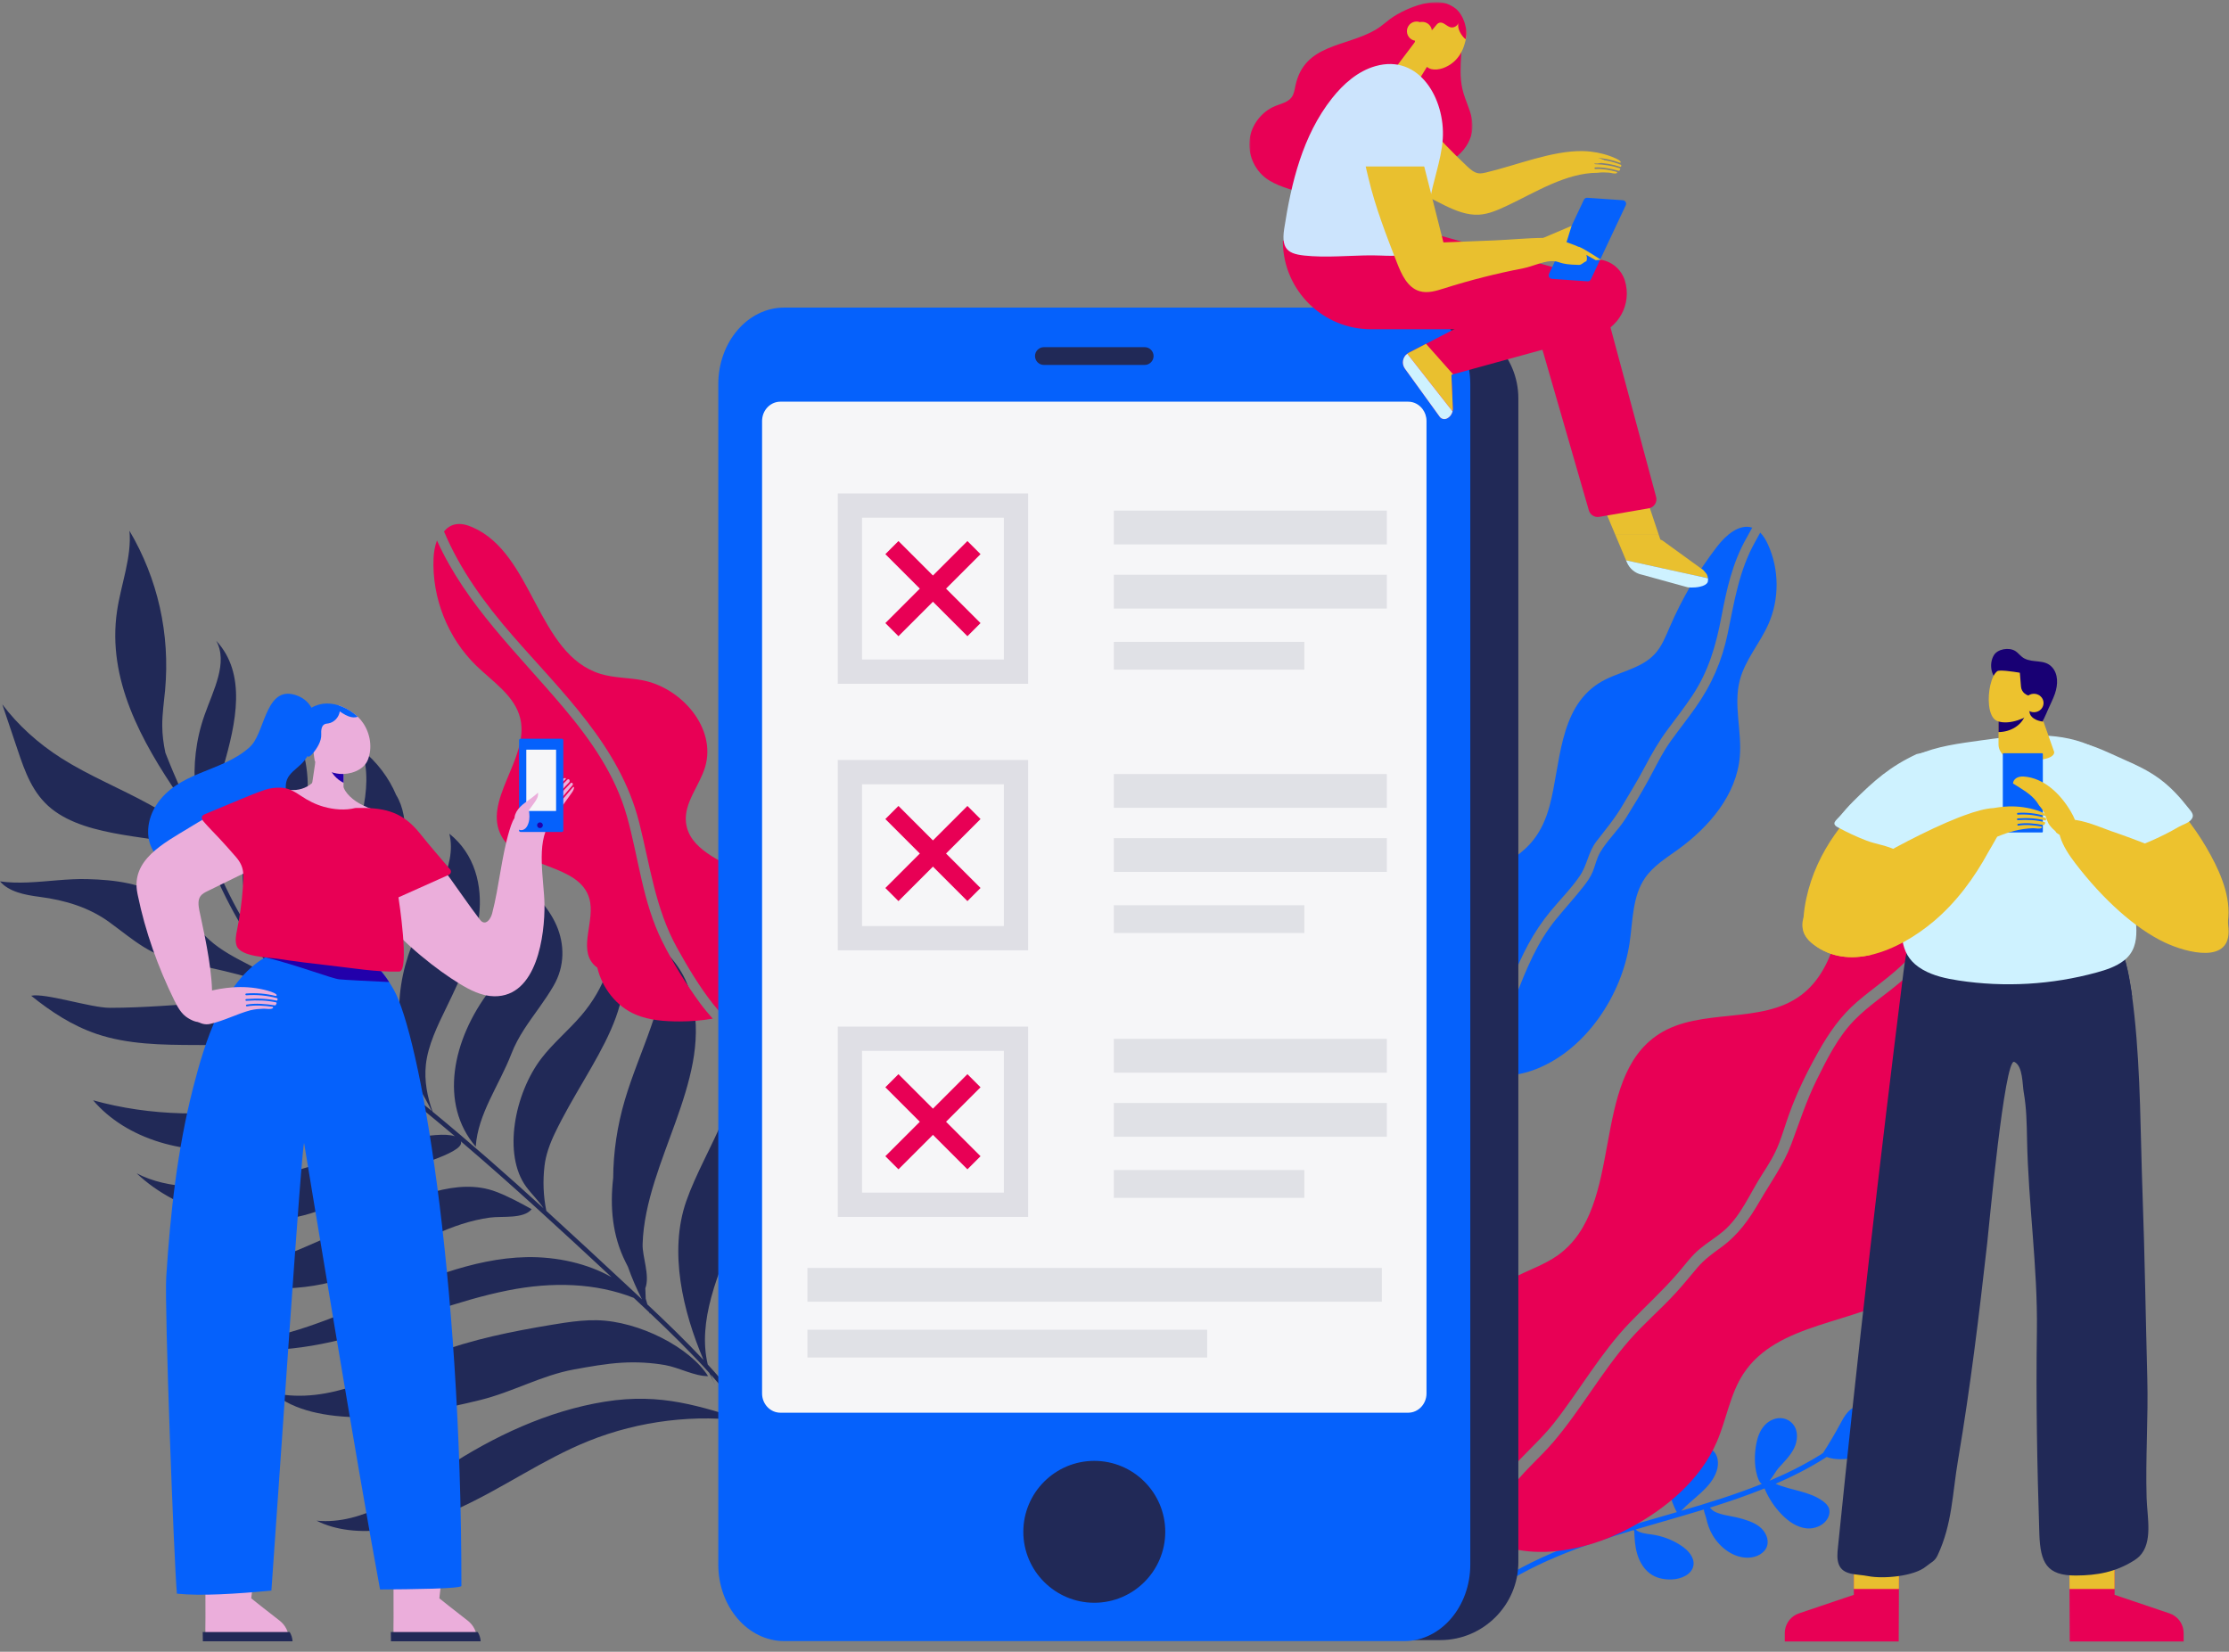
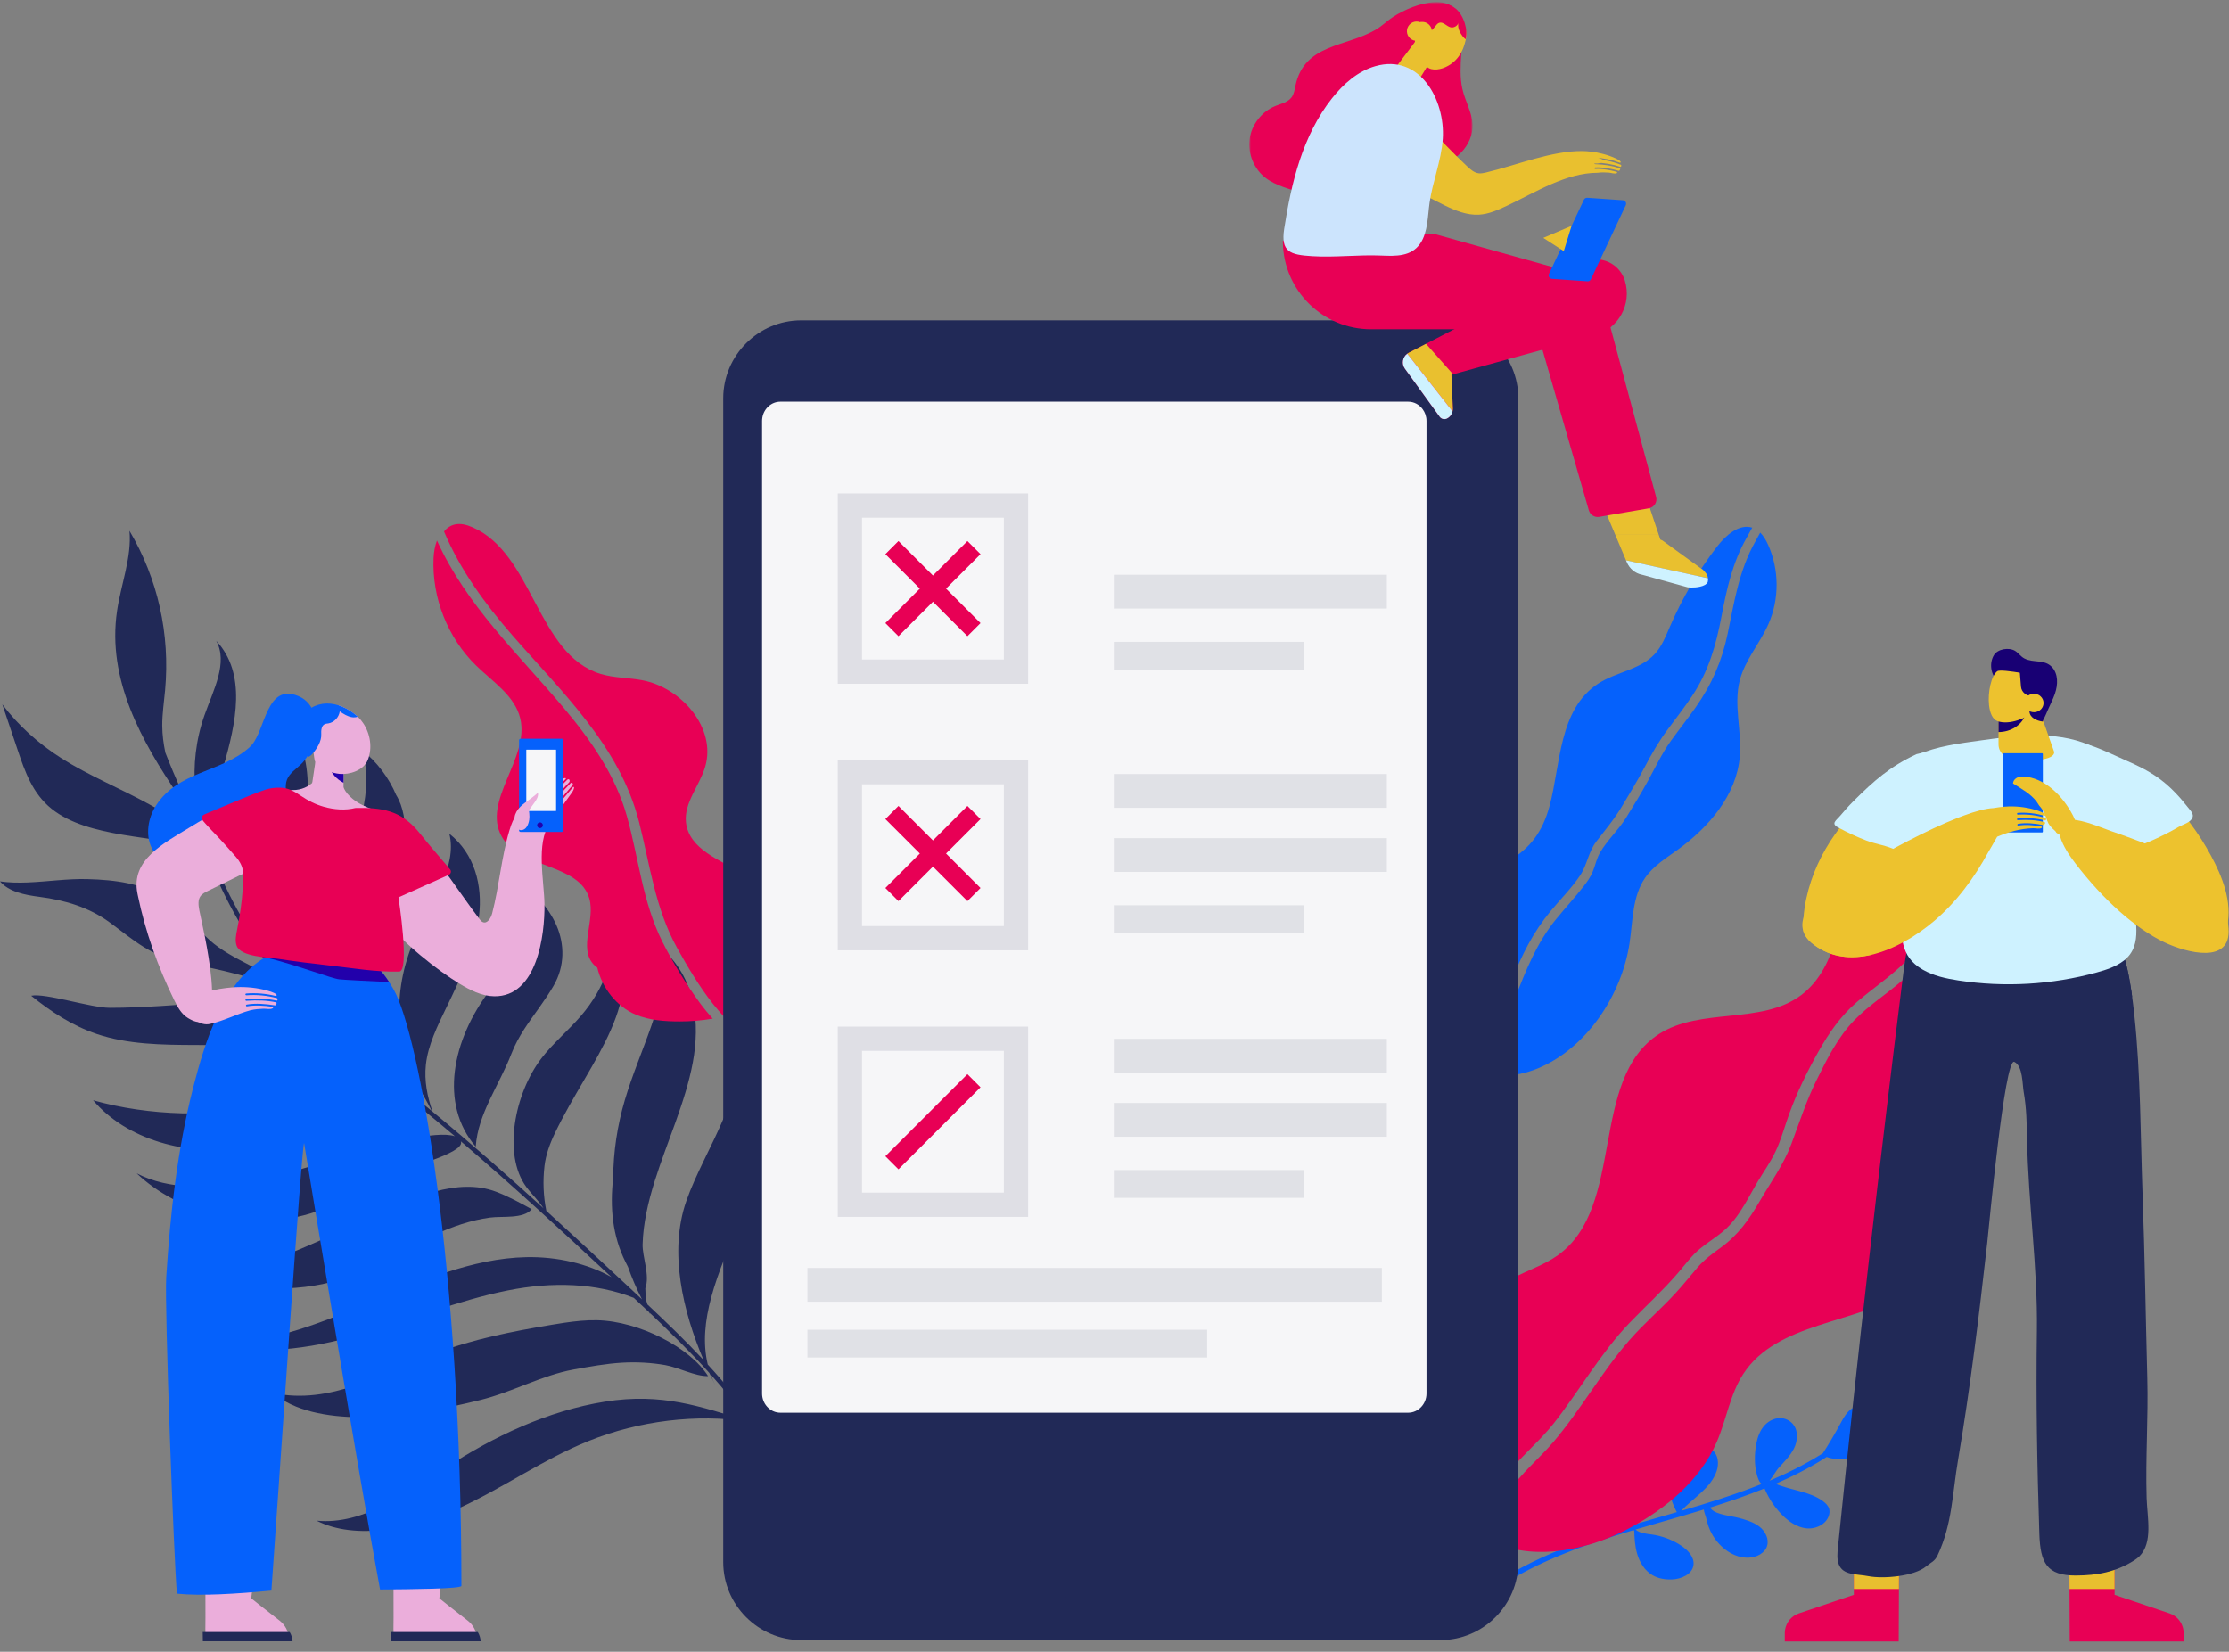
<svg xmlns="http://www.w3.org/2000/svg" width="842" height="624" viewBox="0 0 842 624" fill="none">
  <rect x="0" y="0" width="842" height="624" fill="#808080" stroke="none" />
  <path fill-rule="evenodd" clip-rule="evenodd" d="M690.908 572.355C691.124 571.565 691.171 570.71 690.93 569.922C690.58 568.797 689.685 567.919 688.732 567.202C683.603 563.343 676.638 563.093 670.727 560.548C677.429 557.645 683.918 554.324 690.047 550.399C692.126 551.211 694.46 551.361 696.695 551.214C700.006 550.994 703.263 550.181 706.26 548.821C709.618 547.298 712.94 544.563 712.999 540.897C713.054 537.787 710.717 535.079 708.177 533.171C706.627 532.006 704.826 530.975 702.896 531C701.036 531.028 699.329 532.053 698.084 533.391C696.839 534.726 695.983 536.364 695.112 537.969C693.086 541.715 690.918 545.388 688.618 548.973C688.551 549.018 688.482 549.063 688.412 549.106L688.484 548.933C688.301 548.843 688.239 548.998 688.271 549.196C681.99 553.152 675.328 556.482 668.437 559.393C669.677 557.867 670.987 555.542 671.741 554.697C673.862 552.314 676.226 550.066 677.655 547.223C679.083 544.38 679.383 540.702 677.411 538.164C676.456 536.944 675.03 536.086 673.492 535.819C670.93 535.371 668.281 536.574 666.554 538.474C664.828 540.372 663.918 542.875 663.444 545.388C662.742 549.113 662.64 553.449 663.67 557.135C663.952 558.15 664.481 559.943 665.518 560.595C655.618 564.579 645.311 567.769 635.052 570.77C639.733 565.766 646.321 562.148 648.467 555.72C649.377 552.984 649.126 549.509 646.763 547.783C645.669 546.986 644.292 546.683 642.957 546.438C640.028 545.898 636.821 545.565 634.251 547.018C630.793 548.973 629.751 553.432 629.818 557.377C629.9 562.078 631.088 566.764 633.246 570.972C633.298 571.077 633.378 571.162 633.46 571.235C631.562 571.785 629.67 572.332 627.779 572.88C605.666 579.261 582.843 585.845 563.808 598.799L563.272 598.274L560 601.53L561.31 603C577.711 590.755 597.493 583.874 617.324 577.968C617.416 581.019 617.58 584.087 618.438 587.02C619.385 590.26 621.293 593.366 624.242 595.081C626.41 596.341 628.992 596.766 631.498 596.681C635.087 596.564 639.219 594.784 639.706 591.276C640.115 588.323 637.711 585.697 635.201 584.002C631.818 581.716 627.889 580.224 623.833 579.684C621.734 579.404 619.276 579.174 617.833 577.818C621.345 576.776 624.855 575.76 628.35 574.753C633.41 573.293 638.512 571.82 643.6 570.265C643.741 571.342 644.314 572.717 644.433 573.228C645.004 575.69 645.681 577.886 647.023 580.104C649.913 584.879 655.095 588.738 660.703 588.45C663.588 588.305 666.629 586.782 667.497 584.074C668.34 581.444 666.867 578.506 664.669 576.771C662.471 575.03 659.688 574.235 656.985 573.478C654.187 572.695 648.375 572.26 646.467 570.132C646.291 569.934 646.108 569.732 645.912 569.549C652.884 567.377 659.81 565.019 666.554 562.296C666.594 562.396 666.639 562.496 666.678 562.593C666.706 562.678 666.73 562.761 666.758 562.843C666.778 562.903 666.815 562.958 666.862 563.011C668.355 566.384 670.461 569.499 673.053 572.16C675.573 574.748 678.741 576.981 682.348 577.371C685.954 577.758 689.965 575.798 690.908 572.355Z" fill="#0561FC" />
  <path fill-rule="evenodd" clip-rule="evenodd" d="M633.817 571.872C634.511 569.813 635.613 567.894 636.675 566.04C637.46 564.672 638.271 563.258 638.913 561.798C640.208 558.847 640.85 555.578 640.768 552.351L641.051 552.349C641.136 555.616 640.487 558.922 639.171 561.91C638.527 563.382 637.712 564.802 636.923 566.176C635.866 568.021 634.772 569.928 634.088 571.961L633.817 571.872Z" fill="#0561FC" />
  <path fill-rule="evenodd" clip-rule="evenodd" d="M650.431 577.029C648.054 575.01 646.191 572.581 644.659 570.416L644.888 570.259C646.629 572.713 648.79 575.51 651.644 577.643C654.437 579.726 657.56 580.852 660.5 580.842V580.827L660.994 580.83L661.004 581.108C657.859 581.255 654.474 580.101 651.475 577.862C651.115 577.596 650.769 577.315 650.431 577.029Z" fill="#0561FC" />
  <path fill-rule="evenodd" clip-rule="evenodd" d="M689.72 550.248L689.528 550.039C692.197 547.714 695.22 545.75 698.147 543.851C700.47 542.342 702.872 540.781 705.078 539.053L705.254 539.272C703.039 541.007 700.634 542.571 698.306 544.082C695.387 545.977 692.371 547.936 689.72 550.248Z" fill="#0561FC" />
  <path fill-rule="evenodd" clip-rule="evenodd" d="M666.972 560.974L666.943 560.695C666.741 558.789 667.333 556.723 668.743 554.376C669.21 553.598 669.733 552.837 670.238 552.101C670.961 551.047 671.707 549.958 672.301 548.809C673.125 547.226 673.955 544.849 673.254 542.55L673.527 542.473C674.254 544.862 673.398 547.305 672.553 548.939C671.953 550.1 671.2 551.196 670.474 552.255C669.971 552.989 669.452 553.747 668.989 554.517C667.679 556.693 667.092 558.617 667.201 560.385L667.383 560.218L667.577 560.422L666.972 560.974Z" fill="#0561FC" />
  <path fill-rule="evenodd" clip-rule="evenodd" d="M683.946 570.67C683.943 570.434 683.65 570.175 683.408 570.116C677.98 568.798 672.895 566.011 668.869 562.185C668.791 562.245 668.714 562.3 668.635 562.349C669.075 562.767 669.523 563.175 669.988 563.57C673.815 566.819 678.442 569.193 683.344 570.387C683.513 570.427 683.665 570.618 683.657 570.66L683.729 570.929C683.866 570.894 683.948 570.797 683.946 570.67Z" fill="#0561FC" />
  <path fill-rule="evenodd" clip-rule="evenodd" d="M630.937 588.529C630.97 588.295 630.721 587.997 630.49 587.902C625.32 585.794 620.719 582.291 617.325 577.918C617.243 577.968 617.158 578.01 617.071 578.045C617.439 578.525 617.822 578.992 618.22 579.452C621.505 583.226 625.715 586.257 630.383 588.161C630.547 588.226 630.669 588.434 630.651 588.477L630.681 588.75C630.823 588.738 630.917 588.656 630.937 588.529Z" fill="#0561FC" />
  <path fill-rule="evenodd" clip-rule="evenodd" d="M330.248 616.116C323.226 602.259 315.594 588.702 308.071 575.355C301.434 563.573 294.628 551.511 286.778 539.971C287.802 531.491 292.748 518.506 297.789 510.672C310.247 491.316 322.651 472.643 320.985 451.512C320.908 450.53 320.809 449.55 320.687 448.576C319.207 436.735 314.587 425.684 309.907 414.735C311.894 427.153 314.094 439.954 309.156 452.877C304.374 465.391 293.462 476.444 287.064 488.658C281.538 499.202 277.017 519.779 281.64 532.709C280.18 530.732 278.683 528.778 277.142 526.852C274.043 522.976 270.758 519.195 267.354 515.488C265.409 507.336 266.324 498.836 268.642 490.192C273.869 470.674 286.236 450.43 288.904 431.835C291.047 416.886 288.183 401.539 277.465 390.464C284.144 410.701 266.225 433.639 259.215 453.829C252.59 472.899 257.944 495.391 265.762 513.767C258.996 506.528 251.779 499.572 244.548 492.778L243.921 490.612C243.894 489.29 243.842 487.982 243.77 486.684C245.59 481.852 242.608 474.836 242.745 470.038C242.974 462.112 244.844 454.055 247.323 446.152C252.006 431.211 258.911 416.438 261.704 401.395C264.499 386.357 262.671 370.466 251.377 359.667C252.093 378.223 241.504 396.928 236.009 415.64C233.136 425.403 231.692 435.27 231.63 444.998C230.349 456.101 231.346 466.861 236.275 476.73C236.581 477.342 236.889 477.953 237.2 478.567C238.674 482.759 240.442 486.861 242.492 490.849C240.811 489.275 239.129 487.709 237.458 486.15C227.26 476.648 216.906 467.012 206.374 457.424C205.248 451.912 205.012 446.197 205.686 440.454C206.163 436.396 207.603 432.272 209.59 428.133C223.135 399.891 245.115 378.543 231.59 349.233C232.791 360.805 228.439 373.258 219.564 383.637C214.842 389.161 208.918 394.089 204.554 399.772C194.341 413.072 189.865 436.188 198.765 448.332C200.799 451.109 203.497 453.615 205.317 456.461C191.688 444.071 177.752 431.772 163.399 419.961C161.409 414.325 160.218 408.309 160.872 402.226C161.665 394.845 165.244 387.56 168.723 380.401C174.176 369.164 179.535 357.72 180.943 346.135C182.35 334.55 179.349 322.622 169.745 314.958C172.843 327.582 162.807 340.949 156.953 353.914C148.406 372.848 148.764 393.345 157.935 410.231C159.659 413.405 161.514 416.481 163.085 419.698C162.931 419.571 162.78 419.444 162.628 419.317C160.559 417.619 158.485 415.924 156.411 414.231C151.204 409.977 145.942 405.679 140.745 401.291C139.141 397.805 138.009 394.104 137.296 390.278L138.688 394.666C134.351 375.284 144.587 352.542 150.324 333.673C153.109 324.517 155.18 309.235 149.65 300.335C146.914 293.861 142.523 287.976 136.647 283.198C141.772 298.488 134.483 315.684 129.214 332.034C127.476 337.432 126.018 343.067 125.287 348.619C121.214 366.978 129.303 384.333 139.402 400.15C129.393 391.655 119.67 382.819 111.108 373.36C106.187 361.516 106.244 346.707 108.492 334.17C110.392 323.577 114.806 313.091 115.957 302.498C117.016 292.777 115.253 283.129 110.857 274.584C108.855 292.315 94.452 309.19 91.987 326.458C89.814 341.7 99.962 357.258 108.609 370.551C93.094 352.703 87.089 339.418 80.158 324.074C78.678 320.802 77.152 317.421 75.49 313.906C70.724 303.833 66.247 294.04 62.468 284.367C61.759 281.008 61.304 277.6 61.286 274.127C61.264 269.687 61.958 265.194 62.366 260.722C64.298 239.531 59.635 218.675 48.902 200.515C49.828 210.424 45.717 220.681 44.215 230.805C40.388 256.58 53.383 280.006 67.573 300.762C69.696 305.496 71.877 310.155 74.036 314.721C74.832 316.402 75.597 318.053 76.341 319.681C72.315 313.046 63.905 307.994 56.325 303.825C45.461 297.849 33.512 293.006 23.224 286.46C14.319 280.797 6.745 273.895 0.864 266.082C2.813 271.874 4.763 277.669 6.715 283.462C9.416 291.494 12.333 299.832 19.507 305.56C33.472 316.708 58.384 315.597 76.749 320.574C77.408 322.023 78.054 323.452 78.691 324.86C85.773 340.544 91.893 354.091 108.057 372.505C108.507 373.014 108.969 373.519 109.424 374.029C101.054 366.449 87.772 362.941 79.136 355.112C73.372 349.887 68.759 343.622 62.132 339.239C53.742 333.69 43.641 332.405 33.025 332.106C25.557 331.898 17.905 333.076 10.398 333.372C6.892 333.506 3.413 333.451 0.001 332.967C3.281 336.84 9.224 338.078 14.807 338.791C24.789 340.069 33.768 342.869 41.39 348.435C50.961 355.431 56.656 361.074 69.187 363.508C82.64 366.116 97.563 369.546 109.919 374.578C119.777 385.477 131.136 395.526 142.702 405.177C143.169 405.873 143.634 406.561 144.104 407.247C143.674 406.618 143.274 405.98 142.881 405.328C147.058 408.814 151.261 412.247 155.429 415.65C157.165 417.07 158.9 418.487 160.631 419.906C152.935 414.914 142.55 411.427 131.957 411.17C129.781 411.116 127.605 411.332 125.426 411.72C118.309 412.988 111.182 416.078 104.036 417.512C80.588 422.223 56.377 421.617 35.168 415.663C47.5 430.179 70.114 437.249 93.649 433.565C105.286 431.745 113.154 428.018 123.997 423.981C132.014 420.995 153.245 415.504 160.711 419.974C161.019 420.227 161.332 420.481 161.643 420.734C165.065 423.546 168.462 426.388 171.841 429.249C164.809 426.872 144.229 432.682 139.889 433.853C124.934 437.891 110.352 443.405 95.171 446.38C79.989 449.354 63.532 449.508 51.618 443.251C67.093 458 94.492 466.234 119.371 457.739C129.433 454.304 138.193 448.526 147.62 443.894C153.099 441.202 174.92 435.864 174.164 431.484C174.144 431.365 174.097 431.263 174.059 431.151C193.695 447.887 212.604 465.347 231.013 482.488C222.033 477.357 210.346 474.689 198.842 474.923C157.804 475.761 119.573 509.994 79.338 506.993C96.165 512.607 116.914 509.608 135.709 504.268C154.504 498.926 172.664 491.326 191.802 487.502C208.724 484.119 225.122 484.691 239.403 490.304C241.323 492.097 243.25 493.904 245.172 495.716C245.321 495.97 245.463 496.223 245.615 496.474L245.478 496.007C253.222 503.324 260.893 510.834 267.958 518.685C268.722 520.316 269.492 521.912 270.276 523.456C269.574 522.071 268.98 520.669 268.478 519.262C271.044 522.133 273.533 525.047 275.908 528.018C278.208 530.896 280.412 533.832 282.538 536.816C264.546 531.394 250.046 526.054 228.474 529.522C206.822 533.002 186.416 542.69 168.636 554.327C153.753 564.065 137.186 576.202 119.595 574.484C134.304 581.94 155.76 577.721 172.816 570.007C189.877 562.295 204.857 551.426 222.297 544.396C241.537 536.644 263.156 534.103 282.694 537.037C291.699 549.703 299.291 563.17 306.679 576.284C314 589.269 321.418 602.455 328.279 615.915C328.935 615.982 329.592 616.046 330.248 616.116Z" fill="#212957" />
  <path fill-rule="evenodd" clip-rule="evenodd" d="M185.095 374.032C170.729 392.868 165.87 417.06 179.708 433.195C180.519 420.732 188.566 410.027 193.176 398.099C195.76 391.417 199.791 386.149 203.822 380.465C205.63 377.915 207.433 375.287 209.109 372.408C213.433 364.975 213.287 356.657 210.213 349.604C207.137 342.553 201.353 336.649 194.788 331.535C197.404 339.868 200.002 348.736 196.476 357.512C194.111 363.396 189.215 368.624 185.095 374.032Z" fill="#212957" />
  <path fill-rule="evenodd" clip-rule="evenodd" d="M138.687 394.665C139.172 396.831 139.831 398.959 140.706 401.032L138.687 394.665Z" fill="#212957" />
  <path fill-rule="evenodd" clip-rule="evenodd" d="M111.669 397.977C121.302 400.629 130.165 405.636 140.619 404.257C132.975 396.159 120.862 390.404 110.845 384.751C106.499 382.295 102.005 379.883 96.932 378.911C92.754 378.113 88.361 378.332 84.024 378.553C82.708 378.62 81.393 378.692 80.075 378.769C67.236 379.535 54.223 380.738 41.458 380.731C34.249 380.726 17.084 375.033 11.779 376.172C19.157 382.123 27.269 387.493 36.584 390.628C59.989 398.501 87.719 391.379 111.669 397.977Z" fill="#212957" />
  <path fill-rule="evenodd" clip-rule="evenodd" d="M128.039 483.513C140.955 479.488 152.103 472.032 164.266 466.424C170.773 463.425 177.895 460.944 185.077 459.977C189.779 459.343 197.727 460.571 200.83 456.81C196.683 454.486 192.07 451.999 187.395 450.214C180.161 447.455 172.265 447.997 164.253 450.152C150.909 453.74 137.242 461.799 125.754 466.516C117.769 469.795 85.553 485.561 77.996 478.951C88.806 488.403 112.385 488.39 128.039 483.513Z" fill="#212957" />
  <path fill-rule="evenodd" clip-rule="evenodd" d="M181.306 528.922C193.73 525.864 204.527 519.599 216.715 517.374C222.809 516.263 228.934 515.149 235.049 514.791C240.562 514.473 246.016 514.791 251.218 515.694C256.515 516.614 262.361 519.94 267.481 519.87C260.737 509.138 241.552 499.124 225.577 498.759C221.487 498.664 217.334 499.107 213.188 499.718C211.629 499.947 210.072 500.201 208.518 500.459C193.513 502.958 178.399 505.946 164.207 511.37C144.398 518.948 124.758 530.866 103.24 526.257C111.024 533.031 123.597 535.319 135.893 535.391C151.043 535.473 166.336 532.604 181.306 528.922Z" fill="#212957" />
  <path fill-rule="evenodd" clip-rule="evenodd" d="M84.395 289.622C89.162 273.107 93.275 254.541 81.674 242.064C86.237 250.362 80.605 260.677 77.263 270.139C70.588 289.028 73.326 308.446 81.008 325.357C76.736 314.304 81.028 301.282 84.395 289.622Z" fill="#212957" />
  <path fill-rule="evenodd" clip-rule="evenodd" d="M280.97 330.144C272.134 325.053 260.203 320.797 259.124 310.659C258.33 303.233 264.224 296.898 266.36 289.741C270.724 275.118 257.477 259.717 242.465 256.947C237.275 255.99 231.879 256.122 226.831 254.578C202.755 247.202 201.514 209.071 178.372 199.139C176.331 198.261 174.068 197.642 171.894 198.115C170.161 198.488 168.796 199.457 167.727 200.767C173.861 215.375 183.209 228.129 193.579 240.042C212.388 261.639 234.127 281.882 241.416 310.591C245.554 326.895 247.501 343.226 255.809 358.175C259.805 365.369 264.209 372.748 269.304 379.219C270.627 380.907 272.055 382.501 273.487 384.089C284.618 381.449 294.577 375.647 298.001 365.158C302.36 351.803 293.145 337.16 280.97 330.144Z" fill="#E80055" />
  <path fill-rule="evenodd" clip-rule="evenodd" d="M250.194 355.716C242.682 340.718 241.279 324.173 236.778 308.243C232.387 292.682 223.141 279.529 212.836 267.297C195.685 246.941 176.134 228.679 165.066 204.194C164.275 206.277 163.875 208.614 163.778 210.782C163.102 225.815 169.134 241.025 179.934 251.508C186.243 257.631 194.506 262.89 196.536 271.444C200.121 286.574 181.869 302.612 189.573 316.121C196.481 328.24 218.837 326.06 222.629 339.485C224.959 347.721 218.409 358.118 224.255 364.37C224.67 364.815 225.135 365.201 225.623 365.549C227.5 373.255 232.8 380.204 240.143 383.297C245.323 385.477 251.069 385.862 256.685 385.875C260.768 385.885 265.037 385.556 269.22 384.818C267.581 382.956 265.975 381.064 264.495 379.05C259.159 371.781 254.233 363.779 250.194 355.716Z" fill="#E80055" />
  <path fill-rule="evenodd" clip-rule="evenodd" d="M564.15 386.098C567.062 381.188 569.004 375.743 571.063 370.441C574.796 360.824 579.101 352.24 585.71 344.228C589.386 339.773 593.606 335.584 596.841 330.788C599.564 326.751 599.972 321.858 603.008 317.908C606.415 313.473 609.901 309.346 612.763 304.505C615.593 299.717 618.535 294.996 621.121 290.074C623.802 284.967 626.572 280.125 630.019 275.493C633.112 271.336 636.298 267.242 639.177 262.934C645.436 253.566 648.222 243.778 650.298 232.832C652.258 222.5 654.441 212.631 659.651 203.397C660.404 202.062 661.16 200.705 661.901 199.333C656.967 197.764 651.932 202.204 648.664 206.433C641.455 215.768 635.422 226.011 630.755 236.842C629.208 240.43 627.756 244.171 625.112 247.048C619.667 252.972 610.655 253.815 603.878 258.153C588.692 267.871 589.535 289.04 585.342 304.49C579.59 325.689 565.861 324.272 552.821 338.589C542.225 350.224 538.873 373.742 543.493 388.586C545.468 394.931 549.066 399.545 553.617 402.486C554.179 401.382 554.746 400.283 555.32 399.189C557.829 394.431 561.43 390.679 564.15 386.098Z" fill="#0561FC" />
  <path fill-rule="evenodd" clip-rule="evenodd" d="M652.633 239.343C650.472 249.709 646.6 258.612 640.493 267.278C637.506 271.517 634.278 275.579 631.245 279.788C627.84 284.512 625.393 289.757 622.603 294.844C619.967 299.647 617.083 304.395 614.178 309.039C611.319 313.608 607.188 317.362 604.478 321.967C603.142 324.234 602.655 326.827 601.673 329.243C600.815 331.349 599.566 333.082 598.176 334.867C594.864 339.115 591.206 343.083 587.799 347.255C580.513 356.177 576.634 366.104 572.419 376.68C570.521 381.445 568.549 386.323 565.506 390.492C562.231 394.972 559.321 399.144 556.765 404.098C556.752 404.123 556.742 404.146 556.732 404.171C563.752 407.31 572.414 407.092 580.826 403.648C599.43 396.036 612.624 375.723 615.548 356.379C616.832 347.899 616.561 338.665 621.447 331.615C624.568 327.115 629.385 324.152 633.828 320.945C645.566 312.465 655.93 300.348 657.201 285.924C658.049 276.278 654.764 266.366 657.199 256.994C659.195 249.299 664.773 243.077 667.998 235.81C672.189 226.368 672.139 215.136 667.859 205.731C667.116 204.095 666.176 202.459 664.92 201.206C664.288 202.377 663.652 203.538 663.008 204.682C656.883 215.596 655.152 227.26 652.633 239.343Z" fill="#0561FC" />
  <path fill-rule="evenodd" clip-rule="evenodd" d="M758.474 319.54C756.07 323.125 753.108 326.138 750.422 329.486C747.535 333.079 745.449 337.24 742.94 341.091C740.356 345.062 737.486 348.883 734.612 352.646C729.725 359.053 724.525 365.268 718.411 370.544C712.527 375.618 705.907 379.827 700.466 385.405C694.272 391.757 690.094 400.167 686.198 408.053C682.331 415.874 679.745 423.971 676.706 432.108C673.789 439.924 668.917 446.587 664.75 453.752C660.659 460.782 656.581 466.58 649.936 471.378C646.788 473.65 643.749 475.865 641.22 478.846C638.502 482.048 635.869 485.305 633.036 488.41C627.374 494.613 620.933 500.057 615.42 506.387C604.869 518.494 597.093 532.714 586.644 544.906C581.196 551.265 574.718 556.428 570.02 563.437C566.395 568.849 563.236 574.529 559.559 579.892C574.844 590.51 598.036 586.619 615.264 577.443C629.276 569.982 642.245 559.228 648.536 544.659C652.174 536.234 653.495 526.767 658.498 519.075C671.324 499.354 700.529 500.38 720.442 487.851C739.299 475.987 748.162 451.987 746.212 429.801C744.646 411.944 737.064 393.987 741.587 376.644C744.842 364.169 753.874 354.18 762.165 344.303C770.453 334.429 778.609 323.323 779.46 310.463C779.882 304.066 777.672 297.319 773.763 292.265C770.769 297.546 767.752 302.816 764.937 308.198C762.916 312.052 760.901 315.92 758.474 319.54Z" fill="#E80055" />
  <path fill-rule="evenodd" clip-rule="evenodd" d="M570.214 555.812C575.422 549.386 581.87 544.148 587.007 537.602C596.783 525.152 604.591 511.18 615.605 499.709C621.677 493.38 628.143 487.553 633.875 480.878C636.555 477.758 638.955 474.404 642.138 471.761C644.945 469.434 648.089 467.55 650.876 465.205C657.543 459.599 660.928 450.998 665.56 443.81C668.04 439.965 670.365 436.273 672.013 431.974C673.436 428.268 674.55 424.454 675.898 420.72C678.792 412.702 682.585 404.963 686.755 397.537C690.818 390.301 695.262 383.802 701.615 378.377C707.663 373.209 714.298 368.816 719.928 363.153C726.137 356.905 731.429 349.828 736.532 342.673C741.065 336.316 744.579 329.482 749.801 323.625C755.135 317.636 758.658 310.585 762.389 303.557C765 298.637 767.807 293.819 770.565 288.979C767.111 286.214 762.933 284.613 758.365 284.937C753.036 285.309 748.219 288.109 743.624 290.836C727.776 300.241 711.105 310.503 702.834 326.971C694.643 343.282 694.963 365.005 680.354 375.951C665.329 387.21 642.444 380.481 626.661 390.646C600.135 407.74 614.14 455.855 588.472 474.21C583.205 477.976 576.859 479.903 571.194 483.043C551.957 493.703 544.489 519.797 551.992 539.979C546.063 551.255 546.123 566.04 554.71 575.683C555.177 576.21 555.66 576.715 556.157 577.202C556.324 576.959 556.505 576.722 556.672 576.479C561.28 569.64 565.005 562.239 570.214 555.812Z" fill="#E80055" />
  <path fill-rule="evenodd" clip-rule="evenodd" d="M302.66 619.59H544.092C560.295 619.59 573.552 606.337 573.552 590.138V150.471C573.552 134.272 560.295 121.019 544.092 121.019H302.66C286.457 121.019 273.2 134.272 273.2 150.471V590.138C273.2 606.337 286.457 619.59 302.66 619.59Z" fill="#212957" />
-   <path fill-rule="evenodd" clip-rule="evenodd" d="M530.516 116.2H296.215C282.498 116.2 271.335 129.17 271.335 145.111V591.052C271.335 606.992 282.498 619.962 296.215 619.962H530.516C544.238 619.962 555.399 606.992 555.399 591.052V145.111C555.399 129.17 544.238 116.2 530.516 116.2Z" fill="#0561FC" />
  <path fill-rule="evenodd" clip-rule="evenodd" d="M538.858 159.017V526.424C538.858 530.421 535.744 533.69 531.945 533.69H294.786C294.577 533.69 294.37 533.683 294.169 533.66C290.65 533.332 287.875 530.205 287.875 526.424V159.017C287.875 158.564 287.92 158.137 287.994 157.707C288.581 154.326 291.414 151.748 294.786 151.748H531.945C534.15 151.748 536.13 152.854 537.398 154.574C537.619 154.873 537.821 155.186 537.992 155.521C538.353 156.198 538.609 156.926 538.741 157.707C538.783 157.896 538.806 158.085 538.823 158.273C538.845 158.522 538.858 158.768 538.858 159.017Z" fill="#F6F6F8" />
  <path fill-rule="evenodd" clip-rule="evenodd" d="M413.365 605.485C398.584 605.485 386.559 593.462 386.559 578.685C386.559 563.906 398.584 551.883 413.365 551.883C428.147 551.883 440.172 563.906 440.172 578.685C440.172 593.462 428.147 605.485 413.365 605.485Z" fill="#212957" />
  <path fill-rule="evenodd" clip-rule="evenodd" d="M394.332 137.864H432.402C434.249 137.864 435.759 136.354 435.759 134.505C435.759 132.658 434.249 131.149 432.402 131.149H394.332C392.487 131.149 390.973 132.658 390.973 134.505C390.973 136.354 392.487 137.864 394.332 137.864Z" fill="#212957" />
  <path fill-rule="evenodd" clip-rule="evenodd" d="M180.179 618.995H148.68C148.657 617.834 148.637 616.529 148.63 615.212C148.63 613.695 148.637 612.176 148.665 610.844L148.63 584.852H168.148L165.96 603.815C165.98 603.9 172.517 609.001 176.725 612.28C177.752 613.086 178.573 614.078 179.164 615.212C179.769 616.37 180.117 617.655 180.179 618.995Z" fill="#EBAEDB" />
  <path fill-rule="evenodd" clip-rule="evenodd" d="M181.568 620.056H147.682C147.659 618.977 147.637 617.764 147.632 616.536H180.479C181.126 617.618 181.501 618.811 181.568 620.056Z" fill="#212957" />
  <path fill-rule="evenodd" clip-rule="evenodd" d="M109.121 618.995H77.624C77.602 617.834 77.579 616.529 77.574 615.212C77.574 613.695 77.579 612.176 77.609 610.844L77.574 584.852H97.093L94.904 603.815C94.924 603.9 101.462 609.001 105.669 612.28C106.696 613.086 107.517 614.078 108.109 615.212C108.713 616.37 109.061 617.655 109.121 618.995Z" fill="#EBAEDB" />
  <path fill-rule="evenodd" clip-rule="evenodd" d="M110.512 620.056H76.626C76.603 618.977 76.578 617.764 76.573 616.536H109.42C110.069 617.618 110.445 618.811 110.512 620.056Z" fill="#212957" />
  <path fill-rule="evenodd" clip-rule="evenodd" d="M174.298 599.102C174.298 600.208 155.593 600.387 143.565 600.47C135.498 557.431 115.507 435.607 114.9 431.994C114.239 428.069 104.826 569.252 102.519 600.89C89.277 602.13 75.931 603 66.832 602.053C65.755 590.973 62.084 493.572 62.793 482.466C64.315 458.411 67.003 434.137 72.971 410.843C77.385 393.612 84.358 370.872 100.214 361.637C100.795 361.299 101.395 360.973 102.009 360.67C102.051 360.647 102.096 360.625 102.141 360.602L117.419 360.796L137.072 361.045C137.094 361.06 137.117 361.067 137.139 361.075C137.345 361.172 138.047 361.512 139.081 362.251C140.926 363.571 143.858 366.186 146.991 370.992C147.588 371.907 148.185 372.896 148.792 373.972C158.288 390.888 174.298 478.76 174.298 599.102Z" fill="#0561FC" />
  <path fill-rule="evenodd" clip-rule="evenodd" d="M146.989 370.992C138.512 370.614 130.831 370.221 128.192 369.973C125.342 369.692 112.834 364.797 100.212 361.637C98.73 361.261 97.25 360.913 95.78 360.603L102.007 360.67L137.072 361.045C137.095 361.06 137.115 361.068 137.137 361.075C137.726 361.413 138.378 361.798 139.079 362.248C140.927 363.571 143.856 366.184 146.989 370.992Z" fill="#2200AB" />
  <path fill-rule="evenodd" clip-rule="evenodd" d="M59.01 304.182C67.306 291.408 83.206 291.883 93.872 282.645C94.332 282.245 94.769 281.81 95.175 281.335C100.273 275.378 100.703 258.112 112.56 262.908C122.608 266.975 120.179 282.523 113.731 288.701C111.816 290.538 109.389 292.104 108.432 294.469C107.38 297.069 108.387 299.935 108.382 302.702C108.377 308.952 101.929 313.099 95.187 315.167C94.508 318.084 92.106 320.532 89.647 322.414C84.718 326.188 78.805 329.01 72.595 329.055C66.386 329.099 59.935 325.92 57.277 320.311C54.858 315.207 55.934 308.92 59.01 304.182Z" fill="#0561FC" />
  <path fill-rule="evenodd" clip-rule="evenodd" d="M129.765 285.733V302.954C129.765 304.885 128.198 306.452 126.269 306.452H121.096C119.177 306.452 117.615 304.905 117.595 302.986L117.553 298.359L118.978 288.843L119 288.664L119.47 283.622L119.495 283.366L123.198 284.219H123.21L123.648 284.321L129.765 285.733Z" fill="#EBAEDB" />
  <path fill-rule="evenodd" clip-rule="evenodd" d="M129.77 287.981V295.713C127.109 294.41 125.045 292.043 124.145 289.179C123.889 288.361 123.708 287.476 123.65 286.566L129.77 287.981Z" fill="#2200AB" />
  <path fill-rule="evenodd" clip-rule="evenodd" d="M137.133 273.111C136.563 272.268 135.892 271.482 135.148 270.776C135.029 270.664 134.91 270.562 134.793 270.451C132.793 268.698 130.481 267.326 128.066 266.53C127.258 267.057 126.253 267.378 125.04 267.38C117.135 267.385 117.831 275.052 118.291 282.013C118.062 282.202 117.843 282.461 117.858 282.476C118.512 283.219 118.525 285.71 118.88 287.343C119.124 287.662 119.363 287.985 119.591 288.308C119.79 288.589 119.977 288.88 120.168 289.166C122.64 290.871 125.413 292.079 128.255 292.355C132.115 292.728 137.362 291.033 138.936 287.092C140.748 282.592 139.905 277.15 137.133 273.111Z" fill="#EBAEDB" />
  <path fill-rule="evenodd" clip-rule="evenodd" d="M135.149 270.775C134.448 271.011 133.682 271.066 132.968 270.954C131.275 270.698 129.775 269.709 128.34 268.757C128.027 271.011 126.184 272.941 124.023 273.291C123.561 273.368 123.083 273.381 122.663 273.57C121.37 274.176 121.273 276.006 121.347 277.463C121.477 280.013 119.731 282.773 118.142 284.635C117.69 285.187 117.152 285.679 116.503 285.938C113.027 282.032 111.065 276.702 113.482 271.797C115.337 268.048 119.276 265.85 123.344 265.768C127.403 265.704 131.513 267.578 134.791 270.45C134.91 270.561 135.029 270.663 135.149 270.775Z" fill="#0561FC" />
  <path fill-rule="evenodd" clip-rule="evenodd" d="M122.168 306.665C122.708 308.87 124.931 310.223 127.139 309.683C129.345 309.144 130.698 306.921 130.158 304.716C129.619 302.508 127.396 301.159 125.187 301.696C122.982 302.235 121.629 304.458 122.168 306.665Z" fill="#EBAEDB" />
  <path fill-rule="evenodd" clip-rule="evenodd" d="M135.742 310.836C141.205 302.324 152.288 311.761 157.508 316.847C166.806 325.907 173.254 336.92 181.122 347.202C181.48 347.667 181.865 348.157 182.412 348.373C184.126 349.052 185.456 346.794 185.924 345.009C188.575 334.812 189.418 323.701 192.434 313.712C194.155 308.022 195.366 306.732 198.233 310.505C198.392 309.929 198.574 309.354 198.783 308.785C199.183 307.684 199.571 306.622 199.917 305.573C201.322 304.551 202.597 303.129 203.878 301.991C206.698 299.485 209.535 296.991 212.325 294.448C212.671 294.132 213.099 293.961 213.536 293.933C213.728 293.921 213.832 294.152 213.698 294.289L207.707 300.275C207.591 300.397 207.591 300.589 207.707 300.708C207.767 300.768 207.847 300.797 207.924 300.797C208.003 300.797 208.08 300.768 208.14 300.708L214.28 294.57C214.461 294.388 214.725 294.341 214.954 294.426C215.267 294.736 215.292 295.246 214.979 295.572L209.433 301.394C209.316 301.516 209.321 301.71 209.446 301.827C209.503 301.881 209.577 301.911 209.655 301.911C209.737 301.911 209.816 301.879 209.876 301.817L215.57 295.838C215.769 295.629 216.108 295.659 216.287 295.897C216.453 296.131 216.433 296.452 216.247 296.67L210.848 302.995C210.739 303.122 210.754 303.318 210.883 303.428C210.938 303.475 211.01 303.5 211.079 303.5C211.166 303.5 211.251 303.462 211.313 303.393L216.543 297.265C216.804 297.362 216.607 297.29 216.864 297.386C216.859 298.212 216.339 299.002 215.842 299.699C213.114 303.5 210.391 307.301 207.665 311.102C202.396 318.451 205.554 332.835 205.676 341.564C205.837 353.208 202.916 376.565 186.714 376.373C181.947 376.319 177.514 374.019 173.443 371.538C157.568 361.862 122.017 332.211 135.742 310.836Z" fill="#EBAEDB" />
  <path fill-rule="evenodd" clip-rule="evenodd" d="M136.956 304.172C133.527 302.454 130.314 299.859 129.284 296.249C129.177 295.876 128.556 295.975 128.175 295.891C127.076 295.647 126.012 295.249 125.022 294.712C123.799 294.051 121.832 292.537 120.325 293.116C119.327 293.497 118.726 295.075 117.908 295.806C115.689 297.78 112.504 298.752 109.562 298.397L110.306 298.486C108.463 298.71 106.63 298.698 104.783 299.332C103.144 299.891 101.468 300.888 101.513 302.8C101.557 304.694 102.254 306.407 103.338 307.923C104.032 311.083 109.294 314.598 111.492 315.938C119.109 320.59 129.068 321.341 137.416 318.327C141.619 316.811 145.707 314.235 147.674 310.225C147.87 309.825 148.029 309.395 148.146 308.95C147.05 308.232 145.861 307.573 144.71 306.944C143.526 306.295 142.086 306.168 140.813 305.751C139.567 305.343 138.247 304.821 136.956 304.172Z" fill="#EBAEDB" />
  <path fill-rule="evenodd" clip-rule="evenodd" d="M212.23 314.296H196.638C196.33 314.296 196.081 314.047 196.081 313.739V279.64C196.081 279.332 196.33 279.083 196.638 279.083H212.23C212.538 279.083 212.789 279.332 212.789 279.64V313.739C212.789 314.047 212.538 314.296 212.23 314.296Z" fill="#0561FC" />
  <path fill-rule="evenodd" clip-rule="evenodd" d="M209.962 306.374H198.909C198.851 306.374 198.807 306.327 198.807 306.272V283.301C198.807 283.243 198.851 283.199 198.909 283.199H209.962C210.017 283.199 210.064 283.243 210.064 283.301V306.272C210.064 306.327 210.017 306.374 209.962 306.374Z" fill="#F6F6F8" />
  <path fill-rule="evenodd" clip-rule="evenodd" d="M205.061 311.761C205.061 312.36 204.576 312.848 203.975 312.848C203.375 312.848 202.89 312.36 202.89 311.761C202.89 311.162 203.375 310.675 203.975 310.675C204.576 310.675 205.061 311.162 205.061 311.761Z" fill="#2200AB" />
  <path fill-rule="evenodd" clip-rule="evenodd" d="M203.165 299.343C203.289 299.766 198.895 302.823 198.353 303.226C195.732 305.183 193.621 307.646 194.524 311.216C194.797 312.29 195.479 313.409 196.573 313.596C197.286 313.717 198.025 313.394 198.54 312.885C199.052 312.375 199.37 311.701 199.599 311.013C200.188 309.257 199.997 307.716 199.798 306.075C200.457 305.17 201.121 304.263 201.78 303.358C202.645 302.177 203.558 300.758 203.165 299.343Z" fill="#EBAEDB" />
  <path fill-rule="evenodd" clip-rule="evenodd" d="M104.613 377.081C100.883 376.071 96.957 375.696 93.087 375.997C92.888 376.012 92.714 375.875 92.697 375.689C92.682 375.502 92.829 375.341 93.028 375.323C96.738 375.035 100.498 375.355 104.096 376.243C104.392 376.318 104.633 376.009 104.459 375.773L104.432 375.736C104.071 375.278 102.892 374.826 102.38 374.652C98.774 373.449 94.711 372.879 90.78 372.887C89.613 372.889 88.457 372.944 87.328 373.048C82.77 373.464 71.46 374.853 71.689 381.126C71.818 384.72 75.725 387.597 79.244 386.841C84.441 385.727 89.379 383.072 94.527 381.677C94.587 381.66 94.644 381.648 94.704 381.633C96.265 381.257 97.889 381.14 99.493 381.068C100.545 381.021 102.054 381.439 103.017 380.904C103.278 380.758 103.186 380.382 102.887 380.34C99.814 379.89 96.285 379.649 93.338 380.178C93.142 380.216 92.953 380.094 92.916 379.912C92.876 379.728 93.005 379.549 93.202 379.515C96.519 378.918 100.52 379.266 103.837 379.803C103.977 379.825 104.116 379.763 104.181 379.649C104.285 379.465 104.379 379.273 104.462 379.072C104.536 378.896 104.427 378.699 104.233 378.657C100.993 377.951 97.315 377.762 93.102 378.09C92.903 378.108 92.729 377.968 92.712 377.782C92.694 377.595 92.844 377.434 93.043 377.419C97.342 377.083 101.099 377.275 104.419 378.003C104.613 378.045 104.802 377.921 104.825 377.737C104.84 377.623 104.849 377.511 104.854 377.399C104.859 377.252 104.762 377.121 104.613 377.081Z" fill="#EBAEDB" />
  <path fill-rule="evenodd" clip-rule="evenodd" d="M52.062 338.253C52.005 337.977 51.948 337.699 51.896 337.42C49.399 324.931 61.688 318.651 71.561 312.634C79.707 307.667 88.928 302.24 98.305 300.112C109.401 297.594 124.794 305.4 113.037 318.633C110.351 321.654 106.532 323.369 102.836 324.995C94.531 328.652 86.491 332.65 78.355 336.662C77.4 337.135 76.41 337.634 75.773 338.487C74.674 339.964 74.948 342.015 75.276 343.827C76.248 349.217 87.961 395.025 71.014 384.601C68.517 383.094 67.09 380.454 65.841 377.911C59.654 365.309 54.872 351.914 52.062 338.253Z" fill="#EBAEDB" />
  <path fill-rule="evenodd" clip-rule="evenodd" d="M170.029 328.443C166.264 323.96 162.362 319.562 158.721 314.978C152.49 307.135 146.079 305.113 135.95 305.228C135.381 305.235 134.807 305.24 134.23 305.243C130.415 306.22 126.128 305.859 122.311 304.778C119.197 303.9 116.425 302.501 113.754 300.701C111.377 299.097 108.93 297.618 105.973 297.561C103.976 297.521 102.031 297.73 100.134 298.364C96.886 299.455 93.721 300.773 90.563 302.09C86.243 303.893 81.921 305.695 77.602 307.495C77.062 307.721 76.468 308.002 76.274 308.554C76.038 309.233 76.53 309.934 77.005 310.473C78.86 312.609 80.865 314.613 82.802 316.674C84.945 318.958 87.007 321.315 89.068 323.672C92.507 327.602 92.057 330.508 91.704 335.732C91.349 340.95 90.578 346.133 89.556 351.262C89.158 353.248 88.73 355.342 89.386 357.258C90.844 361.507 101.358 361.656 105.274 362.258C111.697 363.24 118.148 364.035 124.604 364.754C133.116 365.701 142.085 367.272 150.677 367.034C154.996 367.493 150.515 339.003 150.515 339.003L169.559 330.479C170.349 330.126 170.588 329.109 170.029 328.443Z" fill="#E80055" />
  <path fill-rule="evenodd" clip-rule="evenodd" d="M824.866 616.951V620.126H781.838L781.815 615.718L781.661 580.446H798.782V602.492L819.522 609.501C822.322 610.45 824.316 612.862 824.769 615.718C824.833 616.126 824.866 616.534 824.866 616.951Z" fill="#E80055" />
  <path fill-rule="evenodd" clip-rule="evenodd" d="M798.781 580.447V600.286H781.75L781.66 580.447H798.781Z" fill="#E8BF2F" />
  <path fill-rule="evenodd" clip-rule="evenodd" d="M674.197 616.951V620.126H717.225L717.247 615.718L717.402 580.446H700.281V602.492L679.544 609.501C676.741 610.45 674.749 612.862 674.297 615.718C674.23 616.126 674.197 616.534 674.197 616.951Z" fill="#E80055" />
  <path fill-rule="evenodd" clip-rule="evenodd" d="M700.281 580.447V600.286H717.315L717.402 580.447H700.281Z" fill="#E8BF2F" />
  <path fill-rule="evenodd" clip-rule="evenodd" d="M808.167 587.934C807.603 588.491 806.969 588.991 806.238 589.453C799.165 593.928 792.207 595.156 784.158 595.201C773.172 595.238 770.725 590.458 770.357 579.402C769.526 553.895 769.049 528.349 769.432 502.819C769.777 478.856 766.154 454.463 765.714 430.383C765.6 424.484 765.498 418.512 764.463 412.677C763.921 409.669 764.175 402.656 760.897 401.157C757.217 399.479 751.264 464.308 750.664 469.608C747.561 497.136 744.321 523.973 739.678 551.369C737.465 564.369 737.5 575.663 731.932 587.551C730.813 589.923 729.544 590.12 727.555 591.775C723.086 595.512 711.429 596.539 705.779 595.442C701.333 594.55 696.168 595.258 694.561 590.885C693.852 588.896 694.061 586.721 694.273 584.623C701.636 511.993 709.959 439.609 719.036 367.19C719.175 366.156 719.312 365.114 719.463 364.08C719.501 363.821 719.535 363.553 719.58 363.294C719.782 361.942 720.013 360.597 720.309 359.272C720.868 356.865 721.617 354.551 722.776 352.395C727.983 342.707 740.663 340.813 750.331 339.028C752.95 338.556 755.981 338.096 759.211 337.755C759.885 337.683 760.556 337.618 761.245 337.559C767.313 337.039 773.923 337.002 779.702 338.116H779.796C783.094 338.754 786.117 339.759 788.627 341.275C789.82 341.991 790.917 342.779 791.939 343.669C797.029 348 800.205 354.248 802.266 361.064C803.331 364.515 804.096 368.115 804.676 371.657C804.87 372.721 805.022 373.776 805.181 374.817C805.594 377.768 805.954 380.731 806.272 383.705C808.645 405.982 808.543 428.852 809.341 450.997C810.186 474.148 810.517 497.35 811.131 520.527C811.537 535.71 810.418 550.755 810.88 565.955C811.099 573.214 813.347 582.694 808.167 587.934Z" fill="#212957" />
  <path fill-rule="evenodd" clip-rule="evenodd" d="M805.18 374.818C805.024 373.776 804.87 372.72 804.676 371.658C804.096 368.116 803.33 364.513 802.266 361.065C800.205 354.248 797.031 348.001 791.939 343.67C790.919 342.778 789.82 341.992 788.626 341.276C786.117 339.757 783.093 338.753 779.796 338.114H779.702C773.925 337.003 767.313 337.04 761.245 337.56C760.559 337.617 759.885 337.681 759.213 337.756L727.304 358.316C728.952 360.558 730.238 363.009 730.962 365.781C731.188 366.651 731.273 367.531 731.233 368.397C742.358 376.156 757.279 378.386 770.456 379.124C781.472 379.743 794.274 379.929 805.417 376.618C805.337 376.016 805.265 375.415 805.18 374.818Z" fill="#212957" />
  <path fill-rule="evenodd" clip-rule="evenodd" d="M841.28 349.817C843.324 340.7 839.407 331.039 835.187 323.236C832.937 319.074 830.366 314.994 827.479 311.151C827.001 310.462 826.516 309.779 826.004 309.107C825.047 307.837 824.005 306.592 822.833 305.503C813.625 295.32 801.748 287.79 787.049 286.721C774.225 285.788 777.411 299.539 780.616 307.131C783.411 313.746 786.326 320.367 790.424 326.299C797.23 339.912 813.461 347.507 825.594 355.266C827.737 356.636 830.025 358.053 832.564 358.1C836.674 358.175 840.084 354.49 841.113 350.51C841.17 350.281 841.228 350.05 841.28 349.817Z" fill="#EDC22E" />
  <path fill-rule="evenodd" clip-rule="evenodd" d="M816.322 294.638C816.007 294.397 815.688 294.163 815.365 293.929C811.528 291.167 807.228 289.077 802.869 287.185C794.643 283.615 788.113 279.702 778.783 279.973C777.917 279.998 777.022 280.062 776.281 280.45C770.529 283.471 779.243 297.226 781.667 301.042C785.962 307.799 791.298 313.95 796.006 320.461C796.603 321.288 797.299 322.181 798.326 322.437C799.127 322.636 799.945 322.392 800.708 322.141C808.472 319.6 816.012 316.475 822.935 312.416C824.419 311.548 826.588 310.999 827.692 309.684C829.251 307.829 827.664 306.526 826.336 304.828C823.429 301.102 820.159 297.571 816.322 294.638Z" fill="#CEF2FF" />
  <path fill-rule="evenodd" clip-rule="evenodd" d="M741.983 306.903C741.93 307.308 741.876 307.704 741.811 308.101C740.826 314.008 738.019 319.418 735.186 324.653C733.478 327.806 731.713 330.993 729.847 334.103C723.591 344.537 716.272 354.349 706.711 360.739C699.268 362.447 691.681 361.803 685.181 356.885C683.848 355.881 682.605 354.705 681.826 353.236C681.593 352.801 681.406 352.368 681.259 351.933C681.152 350.205 681.16 348.462 681.274 346.722C681.441 344.241 681.819 341.76 682.346 339.346C684.231 330.568 688.066 322.361 693.186 315.144C695.202 312.275 697.438 309.563 699.825 307.032C707.181 299.253 716.054 293.173 725.501 288.509C726.505 288.285 727.512 288.046 728.502 287.755C731.054 287.656 733.637 288.327 735.778 289.831C740.841 293.369 742.778 300.531 741.983 306.903Z" fill="#EDC22E" />
  <path fill-rule="evenodd" clip-rule="evenodd" d="M738.265 285.502C735.992 283.993 733.25 283.314 730.537 283.414C729.48 283.705 725.096 284.652 724.021 284.876C713.977 289.552 707.863 294.952 700.039 302.753C698.249 304.538 696.598 306.432 694.964 308.356C693.629 309.93 691.584 311.086 694.22 312.533C697.707 314.447 701.325 316.12 705.035 317.55C708.596 318.92 712.97 319.444 716.302 321.217C717.708 321.965 731.397 330.798 731.961 329.908C733.948 326.786 735.821 323.588 737.641 320.429C740.856 314.825 744.034 309.02 744.863 302.626C745.708 296.232 743.649 289.05 738.265 285.502Z" fill="#CEF2FF" />
  <path fill-rule="evenodd" clip-rule="evenodd" d="M799.364 362.526C797.586 362.877 795.788 363.11 794.07 363.277C783.914 364.266 773.661 364.873 763.573 364.132C761.571 363.99 759.557 363.799 757.567 363.53C753.235 362.966 746.618 361.92 740.538 360.013C741.704 351.891 747.175 344.659 754.282 340.502C761.616 336.214 770.486 335.003 778.911 336.06C782.78 336.552 786.734 337.561 789.743 340.042C794.401 343.863 797.066 355.789 799.364 362.526Z" fill="#180074" />
  <path fill-rule="evenodd" clip-rule="evenodd" d="M805.819 338.394C805.486 327.972 804.912 317.524 802.927 307.266C802.522 305.173 802.144 303.075 801.838 300.964C801.144 296.148 801.935 292.812 798.906 288.643C796.452 285.267 792.781 282.947 789.079 281.391C776.207 275.984 761.824 277.814 748.167 279.723C740.073 280.857 731.598 281.893 724.038 285.259C715.797 288.929 717.205 308.36 717.135 315.458C717.043 325.168 717.138 334.886 717.814 344.574C718.438 353.509 717.461 361.211 726.284 366.297C730.395 368.667 735.137 369.686 739.829 370.404C757.187 373.062 775.106 372.023 792.04 367.371C795.671 366.375 799.339 365.171 802.313 362.864C809.903 356.982 806.083 346.618 805.819 338.394Z" fill="#CEF2FF" />
  <path fill-rule="evenodd" clip-rule="evenodd" d="M833.357 359.979C838.448 359.845 842.352 357.516 841.81 350.691C841.228 343.375 840.268 335.258 834.8 330.336C832.766 328.508 830.279 327.308 827.815 326.167C817.845 321.542 807.645 317.45 797.278 313.908C792.426 312.247 774.489 303.969 778.242 316.158C779.318 319.656 781.656 323.148 783.956 326.152C794.535 339.969 806.682 350.818 817.694 356.029C821.891 358.015 828.227 360.114 833.357 359.979Z" fill="#EDC22E" />
  <path fill-rule="evenodd" clip-rule="evenodd" d="M776.163 262.29C776.19 262.211 776.217 262.131 776.245 262.049C777.411 258.675 777.563 254.573 775.069 251.951C772.259 248.99 768.143 250.519 764.734 248.766C763.282 248.02 762.463 246.638 761.165 245.872C758.783 244.468 754.593 245.174 753.185 247.53C751.43 250.464 751.912 254.683 754.456 257.037C755.538 258.034 756.259 259.628 756.786 260.973C757.249 262.138 757.438 263.389 757.791 264.592C758.514 267.053 759.989 269.37 762.195 270.8C764.43 272.249 767.303 276.776 769.762 275.198C770.988 274.412 773.062 269.395 773.594 268.16C774.437 266.196 775.442 264.301 776.163 262.29Z" fill="#180074" />
  <path fill-rule="evenodd" clip-rule="evenodd" d="M769.737 266.412L775.976 284.113C775.976 287.502 766.402 287.4 762.329 287.4C758.261 287.4 754.938 284.623 754.938 281.234V266.412H769.737Z" fill="#EDC22E" />
  <path fill-rule="evenodd" clip-rule="evenodd" d="M765.427 266.415V267.777C765.427 268.687 765.245 269.58 764.929 270.4C763.589 273.933 759.603 276.531 754.938 276.558V266.415H765.427Z" fill="#180074" />
  <path fill-rule="evenodd" clip-rule="evenodd" d="M751.354 266.376C750.827 261.479 752.195 255.226 754.46 253.571C755.987 252.454 771.937 255.721 771.894 256.141C771.862 256.459 771.817 256.78 771.743 257.101L769.388 267.45C769.256 268.029 769.216 268.494 769.229 268.872C769.057 268.989 768.89 269.116 768.729 269.245C768.498 269.175 768.234 269.108 767.926 269.041C765.839 271.085 759.135 274.056 754.584 272.45C752.677 271.781 751.672 269.325 751.354 266.376Z" fill="#EDC22E" />
  <path fill-rule="evenodd" clip-rule="evenodd" d="M762.87 252.7L763.43 259.413C763.604 261.511 765.514 263.075 767.694 262.906L771.648 262.602L772.984 253.163L766.471 252.424L762.87 252.7Z" fill="#180074" />
  <path fill-rule="evenodd" clip-rule="evenodd" d="M765.998 263.934L766.677 269.167C766.898 270.924 769.032 272.307 771.735 272.607V263.233L765.998 263.934Z" fill="#180074" />
  <path fill-rule="evenodd" clip-rule="evenodd" d="M766.634 268.629C768.118 269.924 770.414 269.822 771.764 268.4C773.114 266.976 773.007 264.768 771.525 263.473C770.043 262.175 767.745 262.277 766.395 263.702C765.045 265.126 765.152 267.334 766.634 268.629Z" fill="#180074" />
  <path fill-rule="evenodd" clip-rule="evenodd" d="M754.014 258.25L752.347 262.596C752.258 262.832 752.407 263.091 752.661 263.145L754.066 263.439L755.478 257.243L754.014 258.25Z" fill="#EDC22E" />
  <path fill-rule="evenodd" clip-rule="evenodd" d="M765.874 268.158C767.356 269.453 769.654 269.351 771.004 267.927C772.352 266.505 772.247 264.297 770.765 263.002C769.283 261.702 766.986 261.804 765.635 263.231C764.285 264.653 764.392 266.86 765.874 268.158Z" fill="#EDC22E" />
  <path fill-rule="evenodd" clip-rule="evenodd" d="M756.833 314.485H771.4C771.554 314.485 771.678 314.361 771.678 314.212V284.821C771.678 284.67 771.554 284.546 771.4 284.546H756.833C756.678 284.546 756.557 284.67 756.557 284.821V314.212C756.557 314.361 756.678 314.485 756.833 314.485Z" fill="#0561FC" />
  <path fill-rule="evenodd" clip-rule="evenodd" d="M784.651 313.232C784.501 310.826 783.417 308.586 782.196 306.51C778.312 299.907 772.108 293.888 764.463 293.356C761.994 293.185 760.465 294.48 760.42 295.989C763.598 297.998 767.161 299.902 769.392 302.938C769.72 303.388 770.016 303.852 770.295 304.327C771.053 305.158 771.72 306.097 772.242 307.204C772.831 308.457 773.179 309.817 773.789 311.06C773.811 311.104 773.838 311.144 773.861 311.186C774.462 312.094 775.169 312.937 776.066 313.667C776.41 313.946 776.628 314.252 776.765 314.567C777.745 315.293 778.844 315.865 780.008 316.218C780.898 316.492 783.236 317.155 784.101 316.601C785.048 315.997 784.718 314.301 784.651 313.232Z" fill="#EDC22E" />
  <path fill-rule="evenodd" clip-rule="evenodd" d="M716.438 318.603C716.274 318.652 716.112 318.725 715.955 318.782C716.012 318.774 716.07 318.759 716.119 318.747C716.229 318.695 716.338 318.652 716.438 318.603Z" fill="#EDC22E" />
  <path fill-rule="evenodd" clip-rule="evenodd" d="M772.902 309.338C772.902 309.448 772.887 309.564 772.872 309.671C772.849 309.853 772.678 309.975 772.504 309.932C769.51 309.159 766.113 308.906 762.211 309.167C762.032 309.181 761.893 309.331 761.908 309.52C761.915 309.706 762.074 309.845 762.256 309.83C766.076 309.579 769.403 309.823 772.325 310.576C772.496 310.621 772.591 310.815 772.526 310.986C772.444 311.183 772.36 311.377 772.258 311.553C772.2 311.668 772.071 311.725 771.947 311.702C768.953 311.118 765.337 310.705 762.321 311.242C762.139 311.275 762.025 311.451 762.055 311.633C762.082 311.812 762.256 311.936 762.43 311.906C765.113 311.429 768.301 311.725 771.071 312.217C771.347 312.269 771.417 312.635 771.188 312.781C770.306 313.293 768.945 312.853 767.99 312.883C763.136 313.032 758.712 314.305 754.43 316.093C753.05 318.609 751.653 320.873 751.133 321.821C745.789 331.616 739.07 340.822 730.374 348.131C724.01 353.488 715.461 358.736 706.712 360.74C699.27 362.445 691.683 361.804 685.182 356.886C683.847 355.882 682.604 354.704 681.825 353.234C681.592 352.799 681.405 352.369 681.258 351.934C680.659 350.147 680.739 348.384 681.273 346.721C682.129 344.083 684.118 341.704 686.309 339.946C697.106 331.268 708.403 324.031 720.705 317.704C726.997 314.467 733.788 311.213 739.836 308.848C740.502 308.587 741.159 308.334 741.81 308.103C746.227 306.469 750.151 305.398 753.035 305.276C754.408 305.037 755.768 304.856 757.106 304.746C758.135 304.659 759.18 304.632 760.237 304.644C763.795 304.704 767.461 305.333 770.711 306.586C771.173 306.758 772.228 307.227 772.546 307.682C772.561 307.697 772.568 307.712 772.576 307.727C772.73 307.956 772.504 308.262 772.235 308.182C768.997 307.242 765.596 306.867 762.234 307.091C762.055 307.106 761.915 307.265 761.923 307.451C761.938 307.633 762.097 307.769 762.278 307.762C765.785 307.526 769.336 307.956 772.693 309.02C772.83 309.065 772.909 309.194 772.902 309.338Z" fill="#EDC22E" />
  <path fill-rule="evenodd" clip-rule="evenodd" d="M621.851 187.844L604.078 187.536L610.19 202.067H626.603L621.851 187.844Z" fill="#E9C02F" />
  <path fill-rule="evenodd" clip-rule="evenodd" d="M644.757 216.992C644.66 216.786 643.832 215.824 643.581 215.546C643.333 215.252 643.024 214.996 642.634 214.805L627.989 204.189L627.681 204.048L627.485 203.953L627.373 203.908L627.204 203.859L626.602 202.066H610.189L614.22 211.662L645.19 218.462C645.13 217.947 644.969 217.462 644.757 216.992Z" fill="#E9C02F" />
  <path fill-rule="evenodd" clip-rule="evenodd" d="M645.19 218.461L614.221 211.664L614.537 212.41C615.549 214.812 617.665 216.597 620.221 217.111C620.251 217.111 620.273 217.119 620.286 217.119L637.539 221.875C637.641 221.889 637.758 221.889 637.869 221.904C637.971 221.912 638.67 221.954 638.919 221.954C639.396 221.964 639.911 221.954 640.438 221.904C640.779 221.875 641.1 221.83 641.445 221.78C641.672 221.75 641.915 221.708 642.134 221.646C642.848 221.494 643.499 221.273 644.029 220.972C644.258 220.825 644.457 220.679 644.618 220.532C644.795 220.37 644.932 220.194 645.036 220.003C645.044 219.988 645.051 219.98 645.051 219.98C645.126 219.851 645.118 219.739 645.146 219.592C645.228 219.202 645.235 218.827 645.19 218.461Z" fill="#CEF2FF" />
  <mask id="mask0" mask-type="alpha" maskUnits="userSpaceOnUse" x="471" y="0" width="86" height="74">
    <path fill-rule="evenodd" clip-rule="evenodd" d="M471.906 0.786H556.257V73.424H471.906V0.786Z" fill="white" />
  </mask>
  <g mask="url(#mask0)">
    <path fill-rule="evenodd" clip-rule="evenodd" d="M556.239 46.872C556.055 43.484 554.617 40.342 553.468 37.127C553.033 35.916 552.643 34.693 552.372 33.443C550.559 25.027 553.357 16.15 551.613 7.675C549.067 -4.688 531.498 2.419 525.06 7.21C523.247 8.557 521.579 10.114 519.627 11.25C508.359 17.808 492.755 16.525 489.376 32.267C489.045 33.813 488.846 35.459 487.916 36.734C486.528 38.636 483.977 39.146 481.794 40.026C476.646 42.099 472.782 47.066 472.041 52.565C471.295 58.062 473.702 63.88 478.113 67.243C480.115 68.772 482.45 69.801 484.812 70.666C491.489 73.115 498.85 74.381 505.723 72.566C512.594 70.749 518.808 65.341 520.057 58.343C520.069 58.273 520.079 58.204 520.092 58.129C522.25 58.781 524.386 59.576 526.495 60.588C530.996 62.748 536.027 63.932 541.022 63.258C549.144 62.162 556.684 55.051 556.239 46.872Z" fill="#E80055" />
  </g>
  <path fill-rule="evenodd" clip-rule="evenodd" d="M534.569 32.485L542.596 19.476L538.63 15.555L536.39 13.35L526.075 27.014L526.027 27.22L534.569 32.485Z" fill="#E9C02F" />
  <path fill-rule="evenodd" clip-rule="evenodd" d="M536.763 8.159C536.31 8.892 535.955 9.72 535.716 10.598L534.791 14.011L534.694 14.361C533.371 19.284 537.755 25.452 540.65 26.103C543.345 26.742 546.685 25.509 549.147 23.366C551.196 21.581 552.571 19.152 553.282 16.527L553.581 15.418C553.613 15.274 553.655 15.137 553.68 14.988C554.739 10.21 551.83 5.362 547.063 4.069C543.019 2.985 538.859 4.76 536.763 8.159Z" fill="#E9C02F" />
  <path fill-rule="evenodd" clip-rule="evenodd" d="M553.613 14.852C554.633 11.228 552.902 5.788 549.977 3.329C547.461 1.214 543.771 0.918 540.635 1.902C537.531 2.879 529.407 7.802 536.733 8.217C536.295 8.938 535.947 9.741 535.716 10.599L534.791 14.009C536.092 14.198 537.477 13.865 538.631 13.214C540.055 12.423 541.194 11.195 542.189 9.9C542.594 9.388 543.025 8.811 543.651 8.61C545.161 8.11 546.407 9.927 547.948 10.31C549.189 10.616 550.592 9.791 550.942 8.567C550.306 10.787 552.031 13.485 553.613 14.852Z" fill="#E80055" />
  <path fill-rule="evenodd" clip-rule="evenodd" d="M532.007 9.87C530.95 11.583 531.482 13.831 533.198 14.887C534.911 15.944 537.157 15.412 538.214 13.697C539.271 11.984 538.739 9.736 537.025 8.68C535.309 7.626 533.064 8.158 532.007 9.87Z" fill="#E9C02F" />
  <path fill-rule="evenodd" clip-rule="evenodd" d="M534.169 10.002C533.112 11.714 533.644 13.962 535.36 15.018C537.074 16.073 539.319 15.543 540.376 13.828C541.433 12.115 540.901 9.867 539.187 8.811C537.471 7.757 535.226 8.289 534.169 10.002Z" fill="#E9C02F" />
  <path fill-rule="evenodd" clip-rule="evenodd" d="M622.826 192.037L604.114 195.259C602.41 195.552 600.749 194.548 600.215 192.905L586.098 144.026L581.318 127.484L574.166 126.53L558.147 124.399H517.959C499.788 124.399 484.962 109.868 484.602 91.707L484.587 90.919L541.411 88.269L603.835 105.736L605.994 105.898L605.927 106.323L605.994 106.338L605.927 106.33L605.114 111.623L607.754 121.448L608.772 125.229L625.559 187.602C626.169 189.601 624.883 191.677 622.826 192.037Z" fill="#E80055" />
  <path fill-rule="evenodd" clip-rule="evenodd" d="M610.5 59.922C607.538 58.527 604.156 57.639 600.866 57.274C599.884 57.16 598.914 57.095 597.959 57.075C586.296 56.846 572.699 62.492 561.399 65.152C560.489 65.366 559.554 65.582 558.624 65.478C556.903 65.287 555.506 64.056 554.245 62.873C548.632 57.592 543.288 52.038 538.228 46.233C533.762 41.112 530.012 35.608 523.28 33.219C517.578 31.193 509.892 33.206 508.104 38.986C507.047 42.402 508.305 46.121 510.125 49.202C517.817 62.221 532.334 71.057 545.656 77.558C549.746 79.552 554.143 81.366 558.689 81.105C562.476 80.884 566.017 79.241 569.451 77.63C579.995 72.678 591.543 65.269 603.564 65.269C603.614 65.259 603.664 65.257 603.713 65.249C605.041 65.073 606.407 65.13 607.759 65.217C608.645 65.277 609.885 65.786 610.723 65.416C610.95 65.314 610.885 64.978 610.641 64.909C608.088 64.22 605.141 63.681 602.642 63.85C602.473 63.864 602.323 63.74 602.301 63.581C602.279 63.417 602.393 63.275 602.562 63.26C605.37 63.062 608.709 63.75 611.465 64.533C611.581 64.568 611.698 64.528 611.76 64.436C611.857 64.287 611.947 64.123 612.022 63.959C612.094 63.812 612.012 63.636 611.852 63.579C609.169 62.649 606.101 62.134 602.547 62.02C602.38 62.01 602.239 61.876 602.239 61.712C602.236 61.547 602.363 61.421 602.535 61.426C606.155 61.547 609.301 62.077 612.041 63.024C612.203 63.081 612.37 62.992 612.392 62.833C612.414 62.733 612.422 62.639 612.434 62.544C612.449 62.415 612.377 62.293 612.248 62.244C609.177 61.008 605.902 60.307 602.644 60.193C602.473 60.19 602.336 60.051 602.328 59.887C602.326 59.725 602.46 59.593 602.624 59.603C605.748 59.708 608.888 60.347 611.86 61.465C612.104 61.557 612.317 61.314 612.186 61.093L612.168 61.055C611.887 60.63 610.922 60.113 610.5 59.922Z" fill="#E9C02F" />
  <path fill-rule="evenodd" clip-rule="evenodd" d="M533.129 89.014C528.835 88.803 524.56 88.402 520.318 87.811C517.543 87.423 505.141 85.084 494.844 81.513C498.027 80.037 503.433 79.373 506.623 78.456C506.889 78.381 507.165 78.299 507.434 78.219L523.531 78.423C523.531 78.423 528.275 80.355 533.129 89.014Z" fill="#1F243E" />
  <path fill-rule="evenodd" clip-rule="evenodd" d="M542.573 65.231C541.593 68.98 540.574 72.724 540.024 76.54C539.313 81.448 539.415 87.723 536.503 91.991C533.109 96.961 527.277 96.784 521.829 96.551C513.076 96.17 504.355 97.319 495.611 96.777C487.351 96.267 483.752 95.176 485.098 86.45C487.768 69.105 492.053 51.198 503.149 37.149C507.448 31.709 512.922 26.862 519.596 24.975C536.24 20.264 545.933 37.534 545.01 52.356C544.739 56.729 543.68 60.983 542.573 65.231Z" fill="#CCE4FD" />
  <path fill-rule="evenodd" clip-rule="evenodd" d="M596.002 59.361C599.17 58.824 602.5 59.269 605.414 60.619C604.877 61.099 604.176 61.392 603.457 61.437C602.771 61.481 602.047 61.307 601.413 61.581C600.764 61.857 600.386 62.523 599.866 63.003C598.613 64.154 596.671 64.097 595.015 63.701L596.002 59.361Z" fill="#E9C02F" />
  <path fill-rule="evenodd" clip-rule="evenodd" d="M597.029 64.289C596.293 64.289 595.564 64.172 594.938 64.023L595.092 63.38C596.492 63.718 598.421 63.882 599.642 62.761C599.807 62.606 599.958 62.435 600.105 62.266C600.438 61.883 600.781 61.49 601.284 61.276C601.778 61.065 602.293 61.085 602.791 61.105C603.004 61.112 603.223 61.12 603.437 61.107C603.907 61.077 604.362 60.933 604.76 60.692C602.04 59.551 598.968 59.196 596.057 59.685L595.947 59.036C599.172 58.487 602.584 58.947 605.556 60.319L606.011 60.531L605.635 60.866C605.041 61.398 604.273 61.716 603.477 61.766C603.243 61.781 603.004 61.771 602.766 61.761C602.321 61.749 601.9 61.731 601.542 61.883C601.182 62.039 600.901 62.36 600.602 62.698C600.438 62.89 600.274 63.079 600.088 63.245C599.235 64.031 598.118 64.289 597.029 64.289Z" fill="#E9C02F" />
  <path fill-rule="evenodd" clip-rule="evenodd" d="M602.466 126.674L548.9 141.411L548.263 141.583L548.808 154.336C548.82 154.707 548.78 155.065 548.688 155.408C548.41 156.638 547.564 157.695 546.361 158.197C545.436 158.533 544.401 158.217 543.827 157.419L530.682 139.246C529.384 137.406 529.836 134.91 531.594 133.627C531.764 133.481 531.953 133.376 532.149 133.269L538.679 129.886L601.146 97.532L604.754 98.129C606.88 98.484 608.84 99.422 610.399 100.796C611.97 102.171 613.162 103.969 613.798 106.042C616.519 114.885 611.391 124.23 602.466 126.674Z" fill="#E80055" />
  <path fill-rule="evenodd" clip-rule="evenodd" d="M538.681 129.886L532.148 133.269C531.952 133.376 531.765 133.481 531.594 133.627L548.688 155.408C548.782 155.065 548.819 154.707 548.807 154.336L548.265 141.583L548.899 141.411L538.681 129.886Z" fill="#E9C02F" />
  <path fill-rule="evenodd" clip-rule="evenodd" d="M530.682 139.245L543.827 157.421C544.404 158.216 545.438 158.534 546.361 158.196C547.564 157.694 548.41 156.637 548.688 155.407L531.594 133.626C529.836 134.909 529.386 137.408 530.682 139.245Z" fill="#CEF2FF" />
  <path fill-rule="evenodd" clip-rule="evenodd" d="M599.674 106.275L586.243 105.343C585.316 105.278 584.741 104.301 585.136 103.461L598.306 75.471C598.54 74.976 599.052 74.678 599.597 74.715L613.028 75.647C613.955 75.709 614.53 76.689 614.132 77.529L600.962 105.517C600.728 106.012 600.218 106.313 599.674 106.275Z" fill="#0561FC" />
-   <path fill-rule="evenodd" clip-rule="evenodd" d="M604.754 98.128C604.754 98.128 598.5 94.004 596.351 93.178L596.327 93.275C595.663 92.93 594.954 92.656 594.248 92.403C590.321 90.998 588.091 89.874 582.965 89.874C577.562 89.874 569.98 90.605 564.434 90.824C558.041 91.072 551.645 91.326 545.249 91.577C542.613 81.156 539.975 70.729 537.341 60.307C535.648 53.62 534.723 38.408 528.606 34.119C523.704 30.684 517.201 34.373 515.14 39.315C511.845 47.208 515.083 59.547 516.983 67.497C519.589 78.411 523.672 88.907 527.735 99.344C529.444 103.724 531.694 108.631 536.198 109.989C539.266 110.916 542.546 109.884 545.605 108.917C555.36 105.827 565.297 103.304 575.346 101.365C578.785 100.701 582.548 98.819 585.89 98.657C589.498 98.481 588.255 99.95 596.471 100.074C597.505 100.092 598.241 98.961 599.241 98.697C599.557 97.931 599.507 97.084 599.231 96.301L602.797 98.297L604.754 98.128Z" fill="#E9C02F" />
  <path fill-rule="evenodd" clip-rule="evenodd" d="M582.966 89.873L593.656 85.326L590.717 94.87L582.966 89.873Z" fill="#E9C02F" />
  <path fill-rule="evenodd" clip-rule="evenodd" d="M508.621 62.886H538.44L540.2 38.657L529.706 31.552L514.132 32.051L503.113 55.174V63.985L508.621 62.886Z" fill="#CCE4FD" />
  <mask id="mask1" mask-type="alpha" maskUnits="userSpaceOnUse" x="0" y="0" width="842" height="624">
    <path fill-rule="evenodd" clip-rule="evenodd" d="M0 624H841.861V0.786H0V624Z" fill="white" />
  </mask>
  <g mask="url(#mask1)">
    <path fill-rule="evenodd" clip-rule="evenodd" d="M325.629 249.15H379.203V195.59H325.629V249.15ZM316.458 258.319H388.372V186.424H316.458V258.319Z" fill="#DFDFE5" />
-     <path fill-rule="evenodd" clip-rule="evenodd" d="M420.729 205.669H523.876V192.908H420.729V205.669Z" fill="#1A2141" fill-opacity="0.1" />
    <path fill-rule="evenodd" clip-rule="evenodd" d="M420.729 229.891H523.876V217.13H420.729V229.891Z" fill="#1A2141" fill-opacity="0.1" />
    <path fill-rule="evenodd" clip-rule="evenodd" d="M420.729 252.971H492.705V242.487H420.729V252.971Z" fill="#1A2141" fill-opacity="0.1" />
    <path fill-rule="evenodd" clip-rule="evenodd" d="M367.918 206.873L336.913 237.87L367.918 206.873Z" fill="#DE6FC5" />
    <path d="M367.918 206.873L336.913 237.87" stroke="#E80055" stroke-width="7" />
    <path fill-rule="evenodd" clip-rule="evenodd" d="M336.913 206.873L367.918 237.87L336.913 206.873Z" fill="#DE6FC5" />
    <path d="M336.913 206.873L367.918 237.87" stroke="#E80055" stroke-width="7" />
    <path fill-rule="evenodd" clip-rule="evenodd" d="M325.629 349.85H379.203V296.288H325.629V349.85ZM316.458 359.019H388.372V287.125H316.458V359.019Z" fill="#DFDFE5" />
    <path fill-rule="evenodd" clip-rule="evenodd" d="M420.729 305.168H523.876V292.407H420.729V305.168Z" fill="#1A2141" fill-opacity="0.1" />
    <path fill-rule="evenodd" clip-rule="evenodd" d="M420.729 329.388H523.876V316.627H420.729V329.388Z" fill="#1A2141" fill-opacity="0.1" />
    <path fill-rule="evenodd" clip-rule="evenodd" d="M420.729 352.468H492.705V341.987H420.729V352.468Z" fill="#1A2141" fill-opacity="0.1" />
    <path fill-rule="evenodd" clip-rule="evenodd" d="M367.918 306.944L336.913 337.943L367.918 306.944Z" fill="#DE6FC5" />
    <path d="M367.918 306.944L336.913 337.943" stroke="#E80055" stroke-width="7" />
    <path fill-rule="evenodd" clip-rule="evenodd" d="M336.913 306.944L367.918 337.943L336.913 306.944Z" fill="#DE6FC5" />
    <path d="M336.913 306.944L367.918 337.943" stroke="#E80055" stroke-width="7" />
    <path fill-rule="evenodd" clip-rule="evenodd" d="M325.629 450.55H379.203V396.988H325.629V450.55ZM316.458 459.716H388.372V387.825H316.458V459.716Z" fill="#DFDFE5" />
    <path fill-rule="evenodd" clip-rule="evenodd" d="M420.729 405.22H523.876V392.459H420.729V405.22Z" fill="#1A2141" fill-opacity="0.1" />
    <path fill-rule="evenodd" clip-rule="evenodd" d="M420.729 429.439H523.876V416.678H420.729V429.439Z" fill="#1A2141" fill-opacity="0.1" />
    <path fill-rule="evenodd" clip-rule="evenodd" d="M305 491.761H522V479H305V491.761Z" fill="#1A2141" fill-opacity="0.1" />
    <path fill-rule="evenodd" clip-rule="evenodd" d="M420.729 452.519H492.705V442.036H420.729V452.519Z" fill="#1A2141" fill-opacity="0.1" />
    <path fill-rule="evenodd" clip-rule="evenodd" d="M305 512.841H456V502.358H305V512.841Z" fill="#1A2141" fill-opacity="0.1" />
    <path fill-rule="evenodd" clip-rule="evenodd" d="M367.918 408.271L336.913 439.269L367.918 408.271Z" fill="#DE6FC5" />
    <path d="M367.918 408.271L336.913 439.269" stroke="#E80055" stroke-width="7" />
    <path fill-rule="evenodd" clip-rule="evenodd" d="M336.913 408.271L367.918 439.269L336.913 408.271Z" fill="#DE6FC5" />
-     <path d="M336.913 408.271L367.918 439.269" stroke="#E80055" stroke-width="7" />
  </g>
</svg>